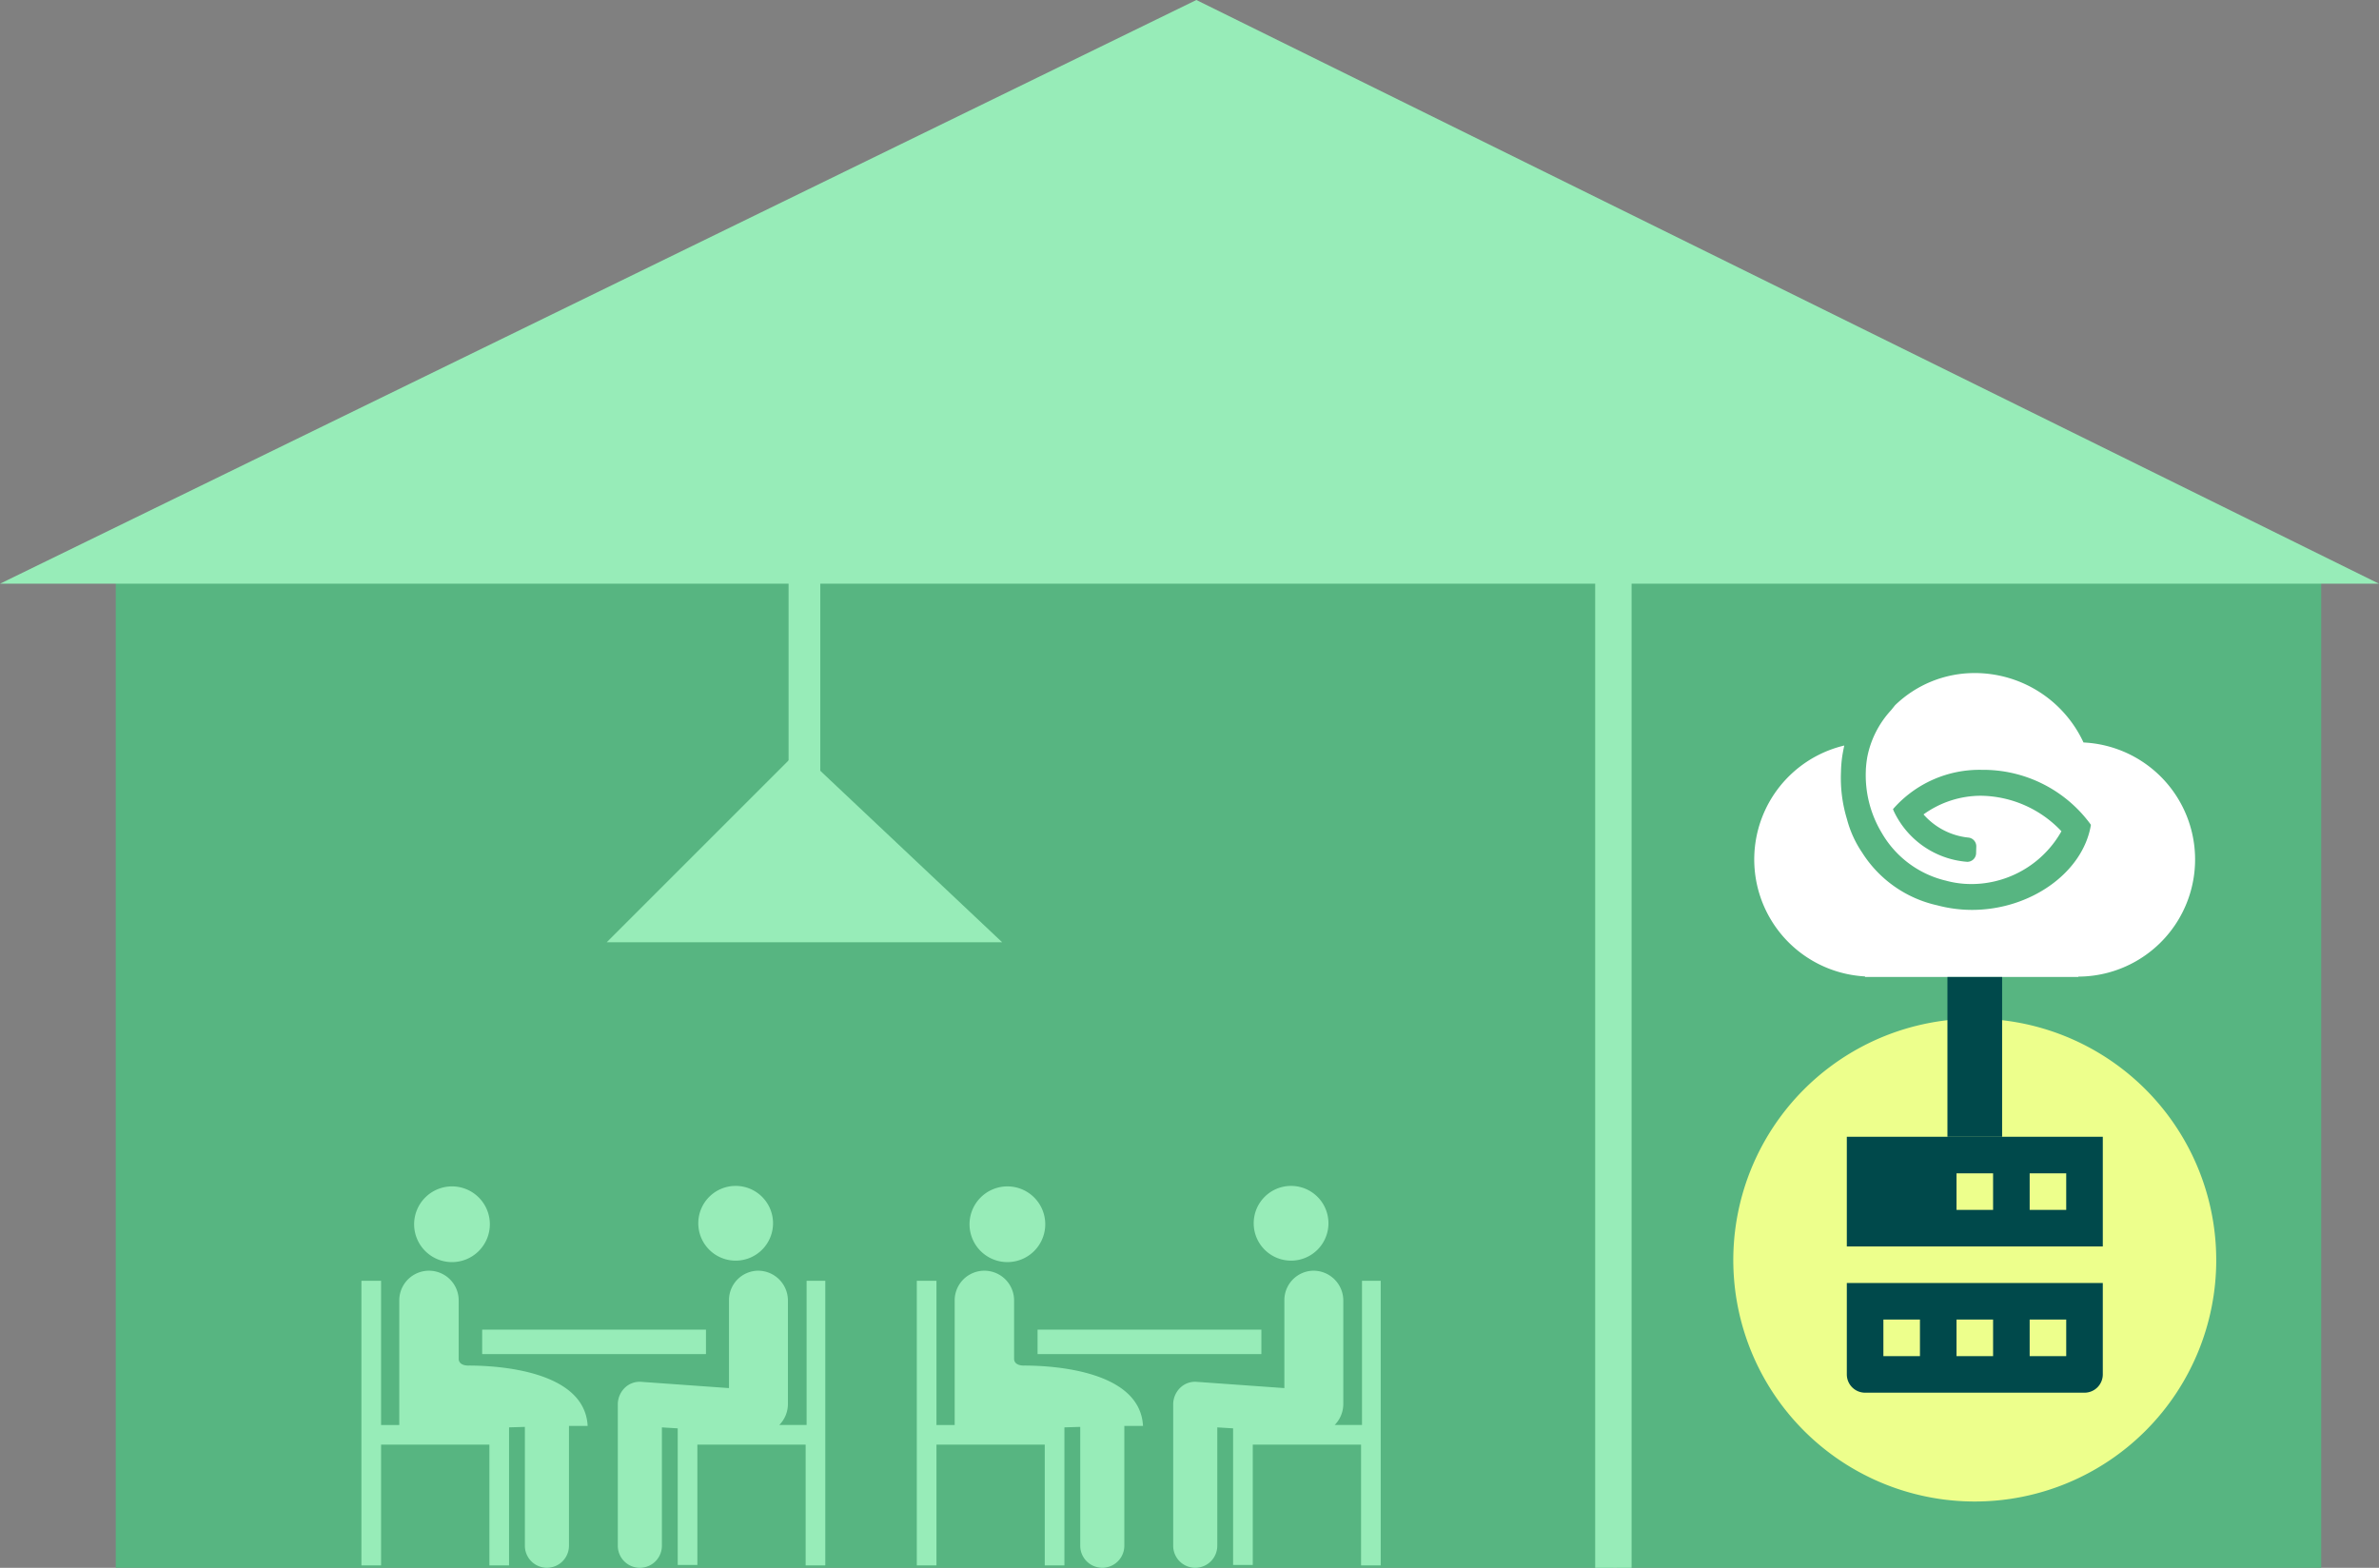
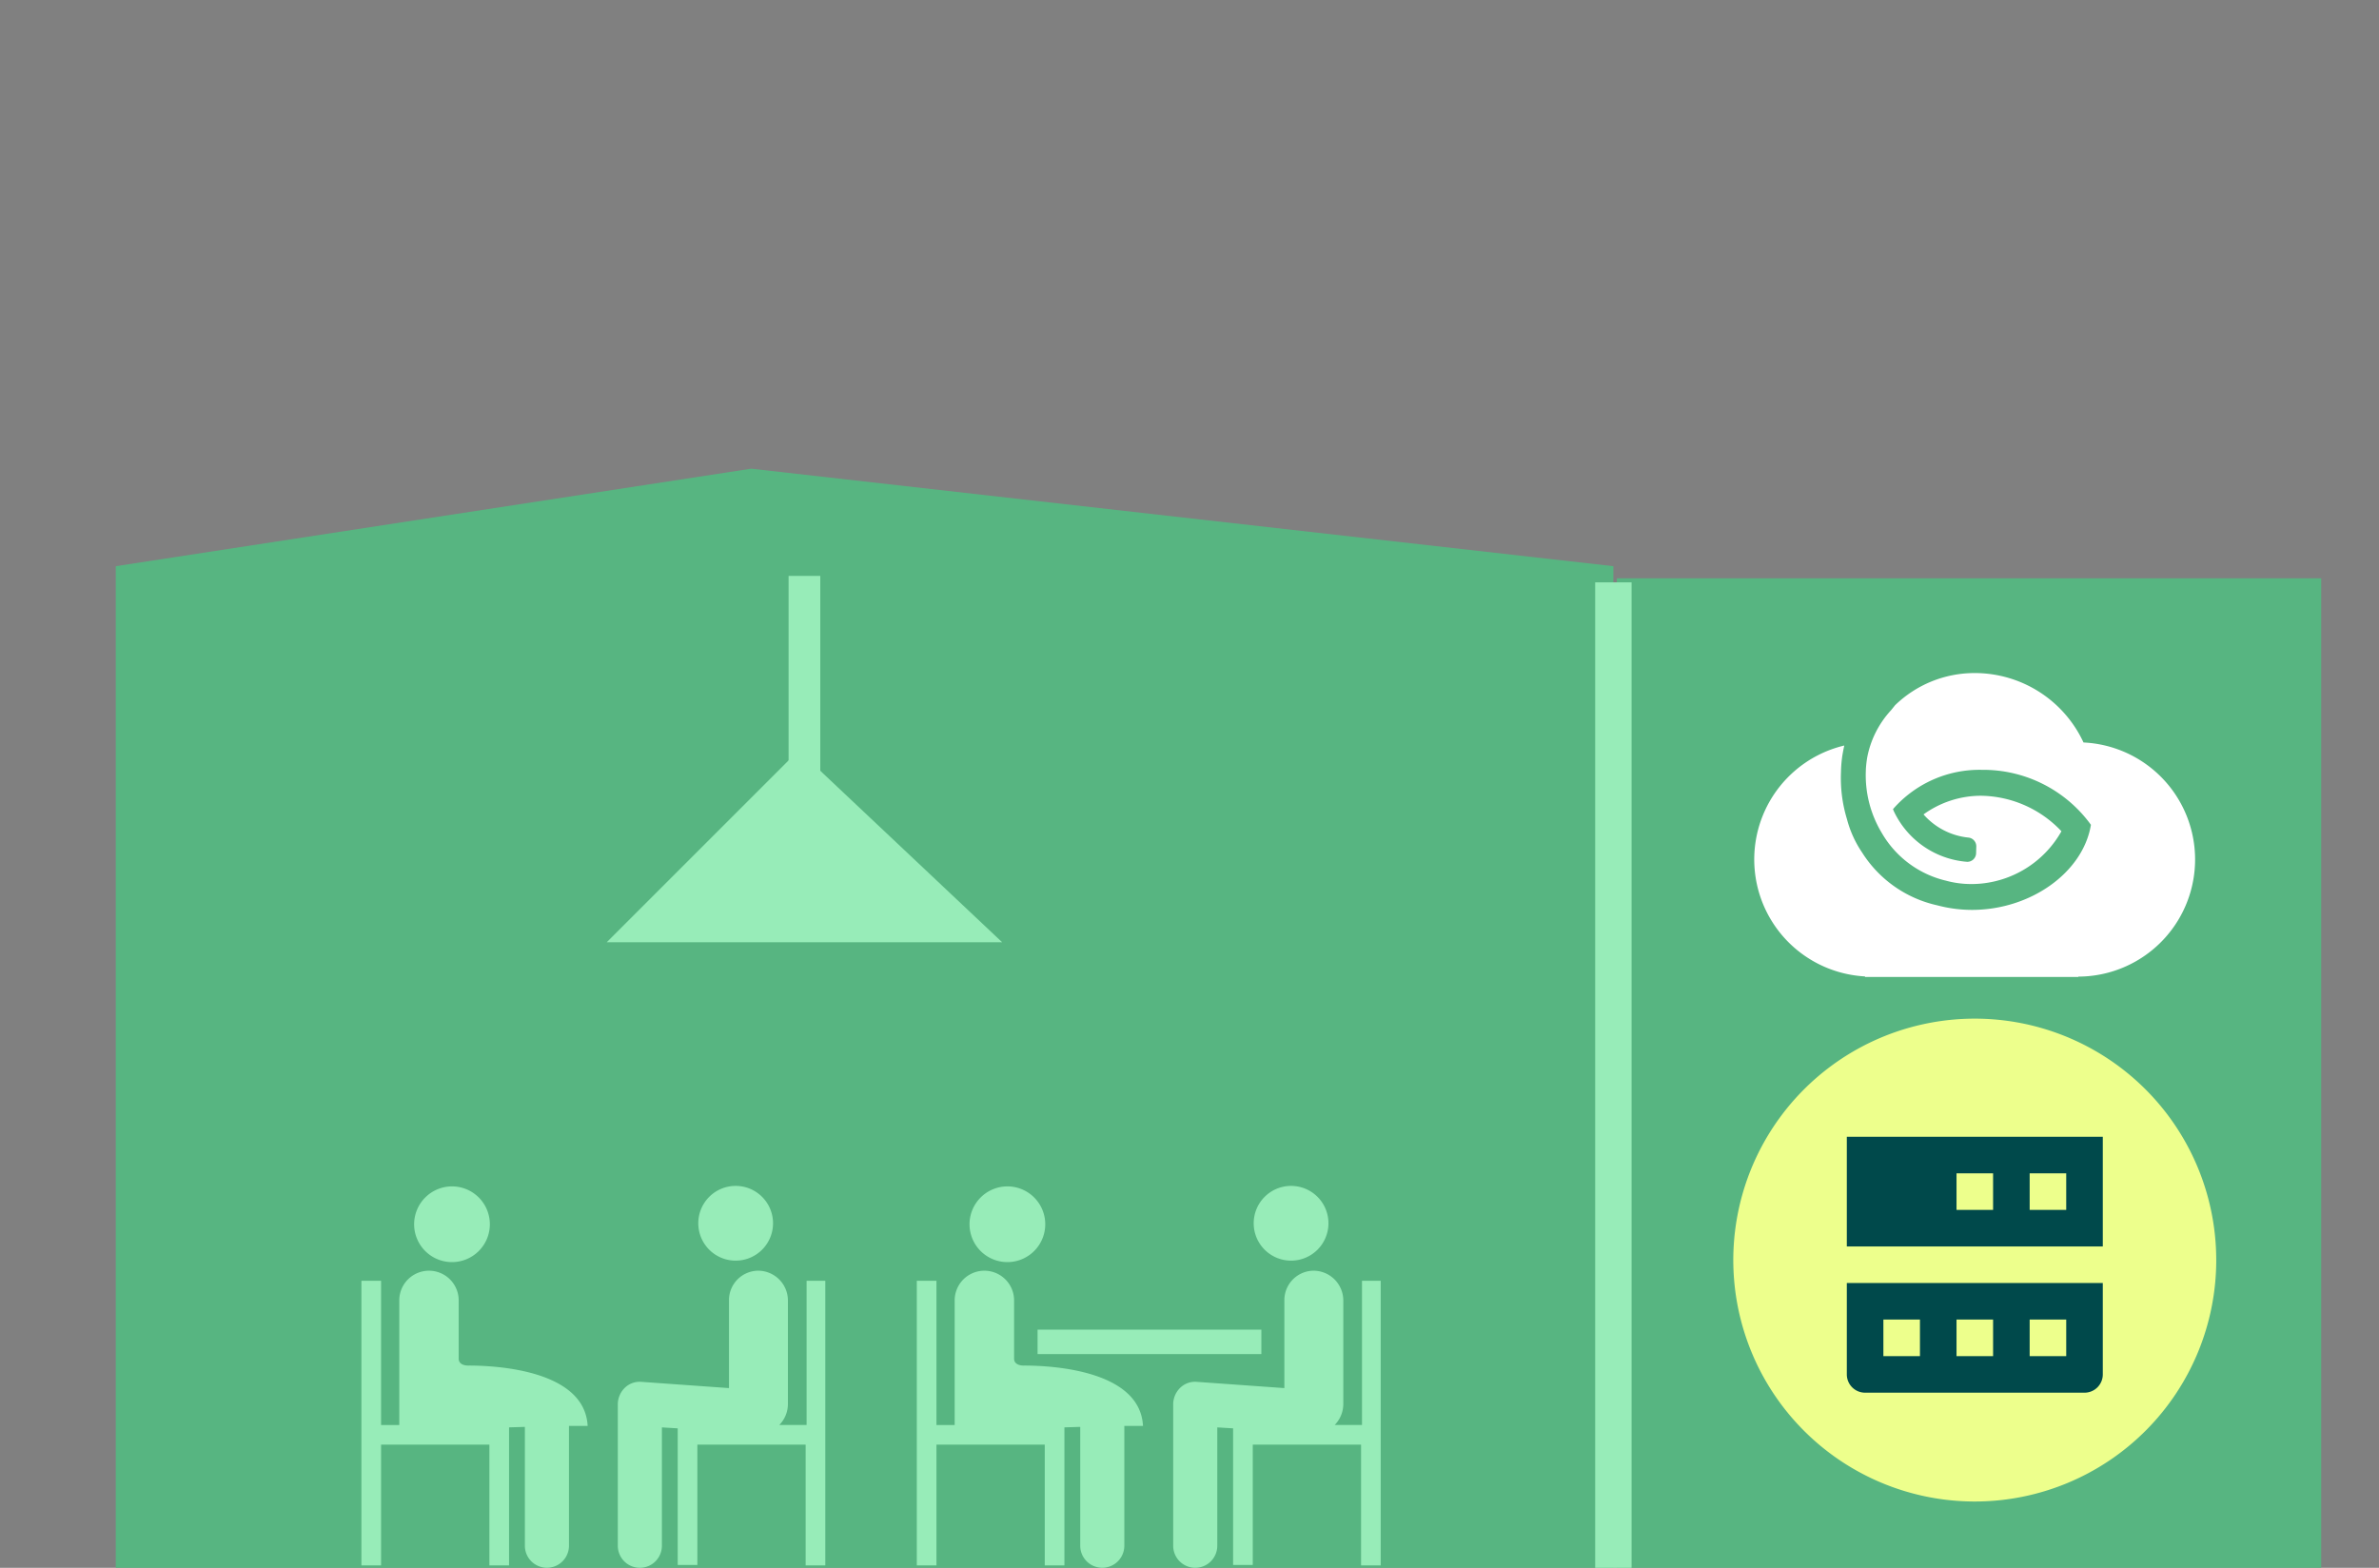
<svg xmlns="http://www.w3.org/2000/svg" id="Groupe_222" data-name="Groupe 222" viewBox="0 0 156.139 102.916">
  <rect x="0" y="0" width="156.139" height="102.916" fill="#808080" stroke="none" />
  <defs>
    <clipPath id="clip-path">
      <rect id="Rectangle_181" data-name="Rectangle 181" width="156.139" height="102.916" fill="none" />
    </clipPath>
  </defs>
  <path id="Tracé_511" data-name="Tracé 511" d="M9.773,45.972v65.75h98.291V45.972l-56.585-6.4Z" transform="translate(-2.175 -8.806)" fill="#57b581" />
  <rect id="Rectangle_177" data-name="Rectangle 177" width="46.23" height="64.954" transform="translate(106.116 37.962)" fill="#57b581" />
  <g id="Groupe_221" data-name="Groupe 221">
    <g id="Groupe_220" data-name="Groupe 220" clip-path="url(#clip-path)">
      <path id="Tracé_512" data-name="Tracé 512" d="M178.013,101.857A15.848,15.848,0,1,0,162.166,117.7a15.848,15.848,0,0,0,15.848-15.848" transform="translate(-32.557 -19.138)" fill="#edff8c" />
      <path id="Tracé_513" data-name="Tracé 513" d="M155.4,58.763l-.072,0a.28.28,0,0,0,.072,0" transform="translate(-34.562 -13.075)" fill="#fff" />
      <path id="Tracé_514" data-name="Tracé 514" d="M169.694,61.382a7.865,7.865,0,0,0-7.137-4.557,7.489,7.489,0,0,0-5.232,2.114l-.123.153-.137.17a6.313,6.313,0,0,0-1.563,3.082,7.164,7.164,0,0,0-.093.817v.049a7.329,7.329,0,0,0,1.043,4.105,6.63,6.63,0,0,0,4.142,3.121h.009a6.3,6.3,0,0,0,1.736.238c.218,0,.44-.011.659-.032a6.8,6.8,0,0,0,5.248-3.432,7.383,7.383,0,0,0-5.273-2.331,6.436,6.436,0,0,0-3.779,1.225,4.528,4.528,0,0,0,2.972,1.523.578.578,0,0,1,.491.589l-.012.435a.576.576,0,0,1-.577.564.68.68,0,0,1-.079-.005,5.811,5.811,0,0,1-4.762-3.356l-.013-.042,0,0-.025-.052.038-.044a7.529,7.529,0,0,1,5.795-2.538,8.73,8.73,0,0,1,7.139,3.581l.02.03-.006.035c-.536,3.11-3.964,5.547-7.8,5.547a8.884,8.884,0,0,1-2.281-.3,7.839,7.839,0,0,1-4.928-3.462,7.107,7.107,0,0,1-1-2.206,9.244,9.244,0,0,1-.389-3.087,8.134,8.134,0,0,1,.095-1.109c.035-.209.076-.418.121-.625a7.688,7.688,0,0,0,1.361,15.156v.037h14v-.024a7.689,7.689,0,0,0,.346-15.369" transform="translate(-32.949 -12.644)" fill="#fff" />
      <path id="Tracé_515" data-name="Tracé 515" d="M155.9,103.176h16.8v-7.2H155.9Zm12-4.8h2.4v2.4h-2.4Zm-4.8,0h2.4v2.4h-2.4Z" transform="translate(-34.689 -21.356)" fill="#00494b" />
      <path id="Tracé_516" data-name="Tracé 516" d="M155.9,114.322a1.2,1.2,0,0,0,1.2,1.2h14.4a1.2,1.2,0,0,0,1.2-1.2v-6H155.9Zm12-3.6h2.4v2.4h-2.4Zm-4.8,0h2.4v2.4h-2.4Zm-4.8,0h2.4v2.4h-2.4Z" transform="translate(-34.689 -24.103)" fill="#00494b" />
-       <line id="Ligne_60" data-name="Ligne 60" y1="10.49" transform="translate(129.609 64.132)" fill="none" stroke="#00494b" stroke-miterlimit="10" stroke-width="3.589" />
      <path id="Tracé_517" data-name="Tracé 517" d="M84.328,100.164a2.485,2.485,0,1,1-2.485,2.485,2.49,2.49,0,0,1,2.485-2.485" transform="translate(-18.211 -22.287)" fill="#97ecb8" />
      <path id="Tracé_518" data-name="Tracé 518" d="M111.427,107.944v9.467h-1.793a1.975,1.975,0,0,0,.566-1.384v-6.793a1.96,1.96,0,0,0-1.95-1.951,1.933,1.933,0,0,0-1.918,1.951v5.756l-5.725-.409a1.4,1.4,0,0,0-1.1.377,1.529,1.529,0,0,0-.472,1.07v9.31a1.447,1.447,0,1,0,2.894,0v-7.769l1.038.063V126.6h1.29V118.7h7.108v7.926h1.29V107.944Z" transform="translate(-22.036 -23.872)" fill="#97ecb8" />
      <rect id="Rectangle_178" data-name="Rectangle 178" width="14.688" height="1.604" transform="translate(68.098 87.281)" fill="#97ecb8" />
      <path id="Tracé_519" data-name="Tracé 519" d="M108.285,100.124a2.453,2.453,0,1,1-2.453,2.453,2.453,2.453,0,0,1,2.453-2.453" transform="translate(-23.549 -22.279)" fill="#97ecb8" />
      <path id="Tracé_520" data-name="Tracé 520" d="M84.439,113.512h0c-.566,0-.661-.283-.661-.44v-3.838a1.95,1.95,0,1,0-3.9,0v8.178H78.683v-9.467h-1.29v18.682h1.29V118.7h7.108v7.926h1.29v-9.059l1.038-.031v7.8a1.447,1.447,0,1,0,2.894,0v-7.863h1.226c-.188-3.617-5.85-3.963-7.8-3.963" transform="translate(-17.221 -23.872)" fill="#97ecb8" />
      <path id="Tracé_521" data-name="Tracé 521" d="M37.444,100.164a2.485,2.485,0,1,1-2.485,2.485,2.49,2.49,0,0,1,2.485-2.485" transform="translate(-7.779 -22.287)" fill="#97ecb8" />
      <path id="Tracé_522" data-name="Tracé 522" d="M64.543,107.944v9.467H62.751a1.975,1.975,0,0,0,.566-1.384v-6.793a1.96,1.96,0,0,0-1.95-1.951,1.933,1.933,0,0,0-1.918,1.951v5.756l-5.725-.409a1.4,1.4,0,0,0-1.1.377,1.529,1.529,0,0,0-.472,1.07v9.31a1.447,1.447,0,1,0,2.894,0v-7.769l1.038.063V126.6h1.29V118.7H64.48v7.926h1.29V107.944Z" transform="translate(-11.604 -23.872)" fill="#97ecb8" />
-       <rect id="Rectangle_179" data-name="Rectangle 179" width="14.688" height="1.604" transform="translate(31.646 87.281)" fill="#97ecb8" />
      <path id="Tracé_523" data-name="Tracé 523" d="M61.4,100.124a2.453,2.453,0,1,1-2.453,2.453,2.453,2.453,0,0,1,2.453-2.453" transform="translate(-13.117 -22.279)" fill="#97ecb8" />
      <path id="Tracé_524" data-name="Tracé 524" d="M37.555,113.512h0c-.566,0-.661-.283-.661-.44v-3.838a1.95,1.95,0,1,0-3.9,0v8.178H31.8v-9.467h-1.29v18.682H31.8V118.7h7.109v7.926H40.2v-9.059l1.038-.031v7.8a1.447,1.447,0,1,0,2.894,0v-7.863h1.226c-.188-3.617-5.85-3.963-7.8-3.963" transform="translate(-6.789 -23.872)" fill="#97ecb8" />
-       <path id="Tracé_525" data-name="Tracé 525" d="M156.139,38.316,78.52,0,0,38.316" transform="translate(0 0)" fill="#97ecb8" />
      <line id="Ligne_61" data-name="Ligne 61" y2="64.686" transform="translate(105.89 38.229)" fill="none" stroke="#97ecb8" stroke-miterlimit="10" stroke-width="2.39" />
      <path id="Tracé_526" data-name="Tracé 526" d="M63.813,63.352,51.219,75.946h25.95Z" transform="translate(-11.397 -14.096)" fill="#97ecb8" />
      <rect id="Rectangle_180" data-name="Rectangle 180" width="2.081" height="13.617" transform="translate(51.757 37.804)" fill="#97ecb8" />
    </g>
  </g>
</svg>